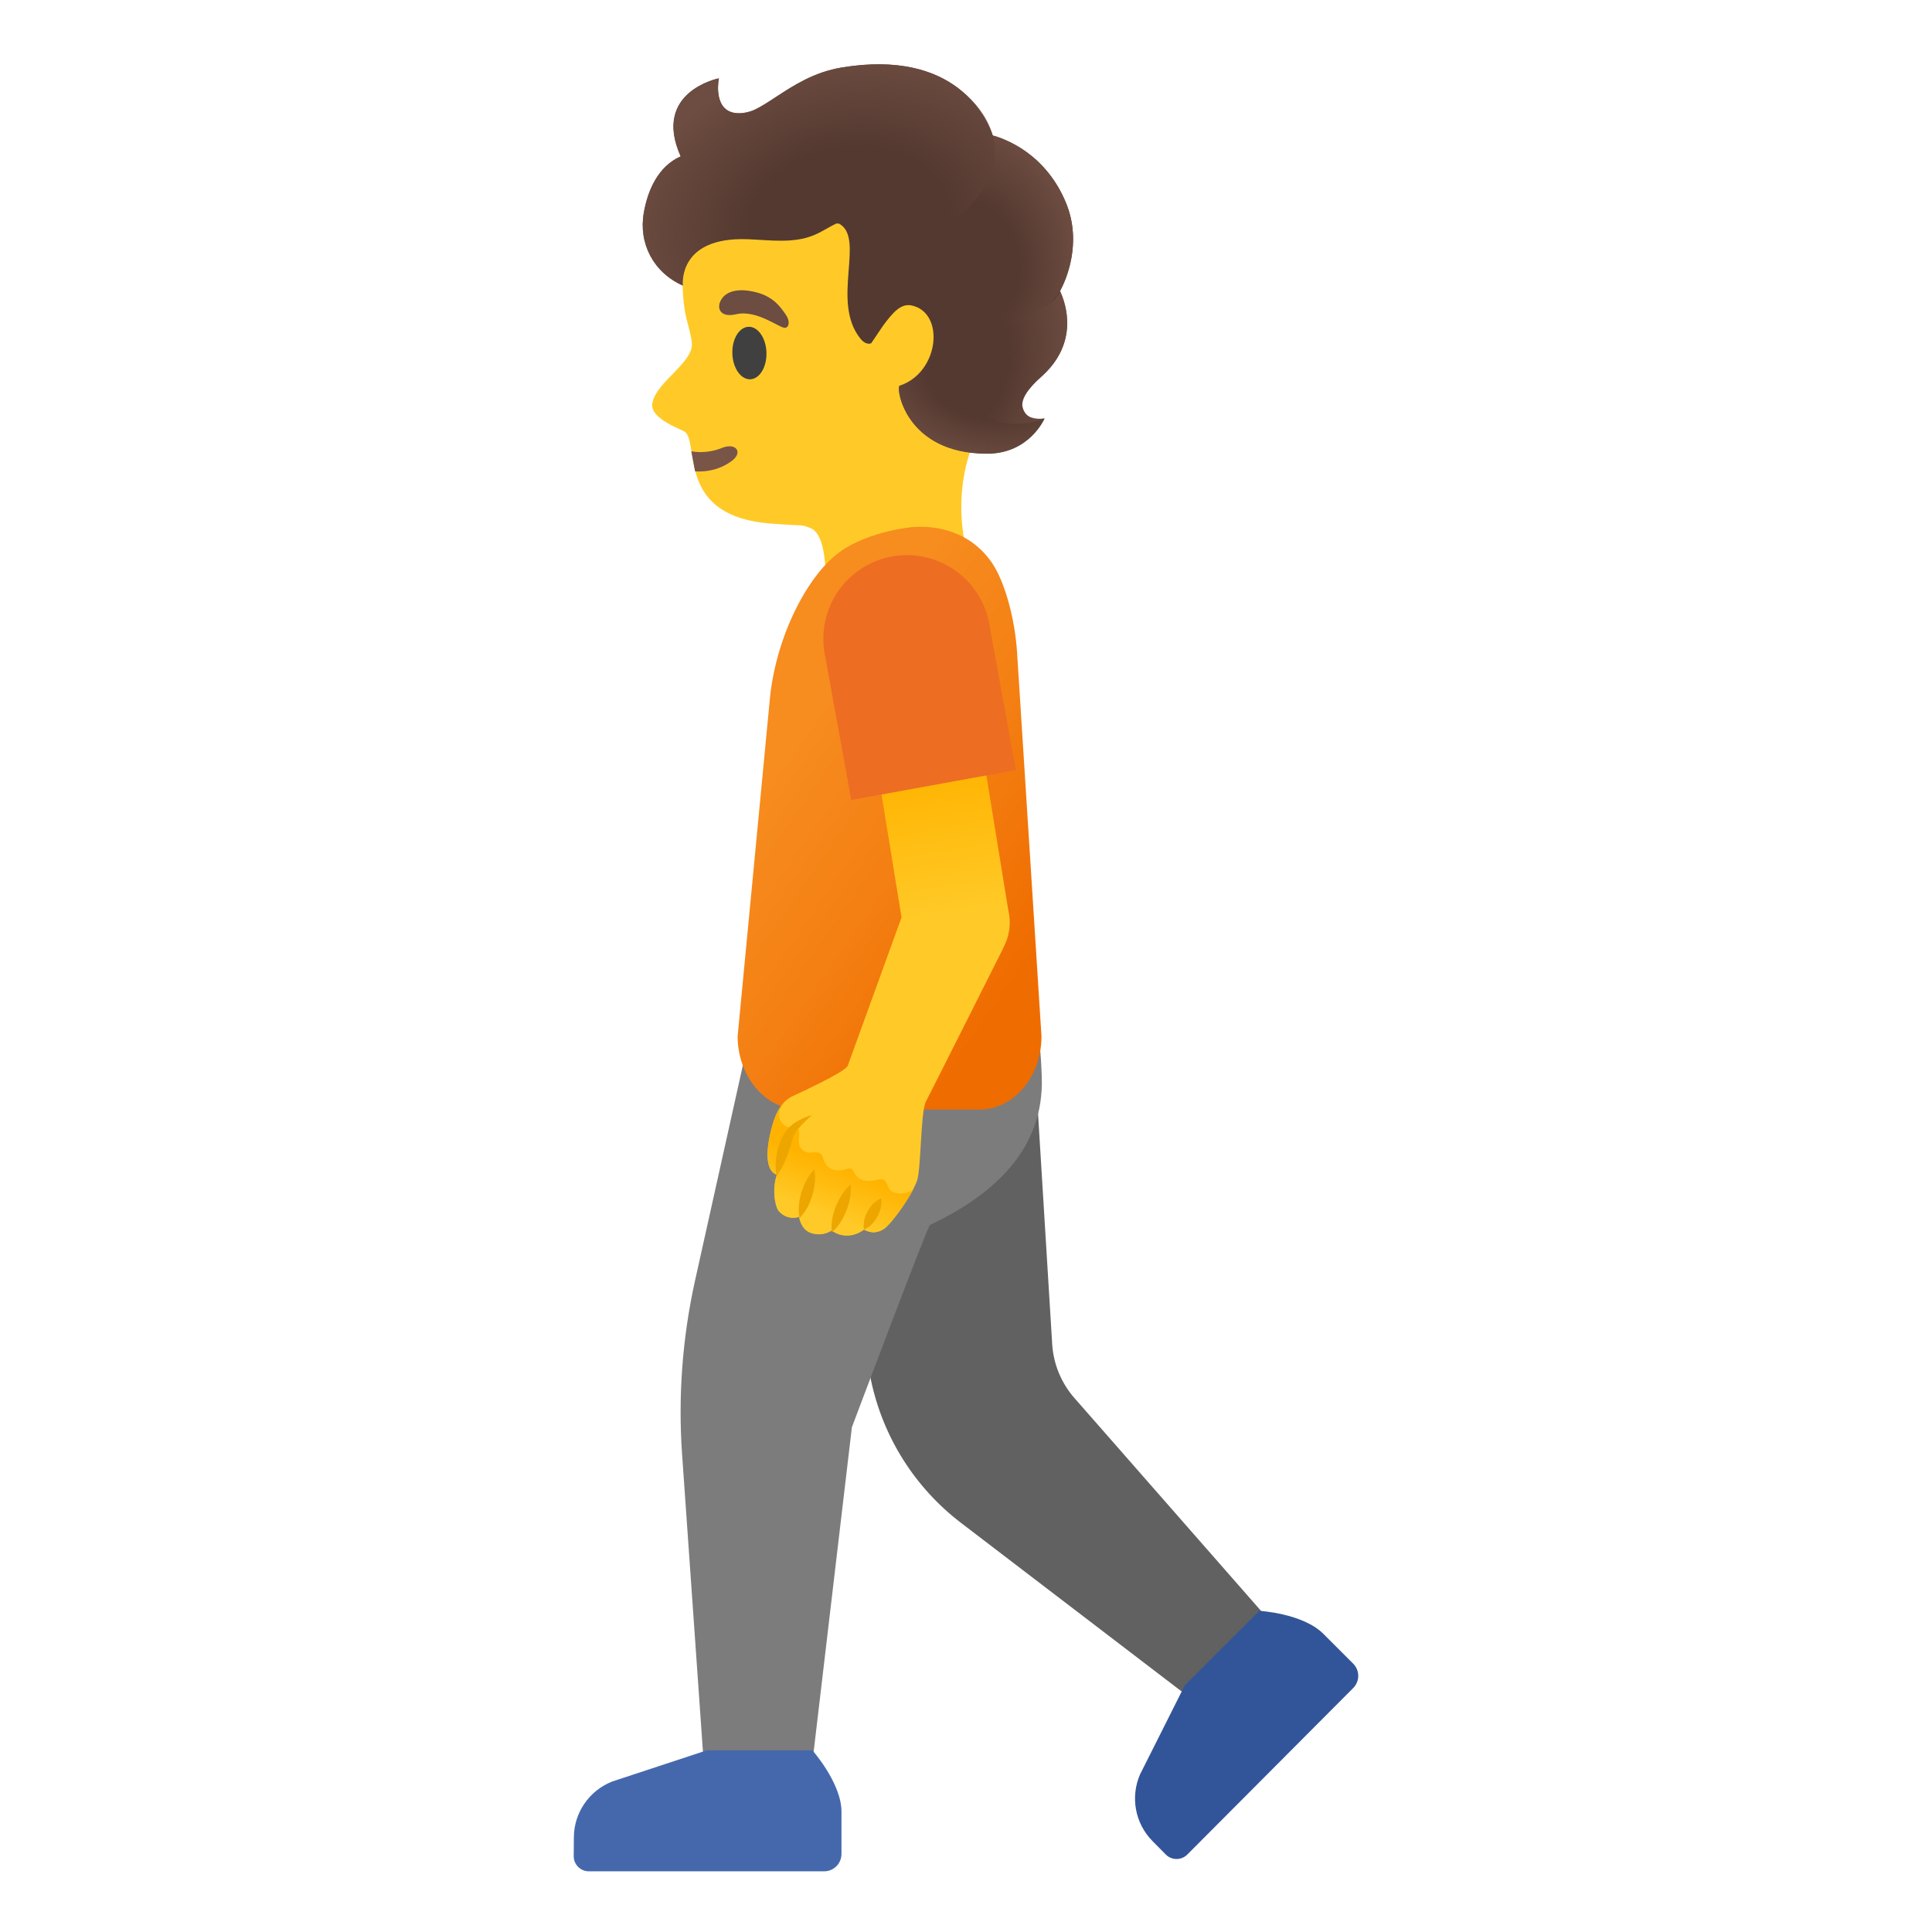
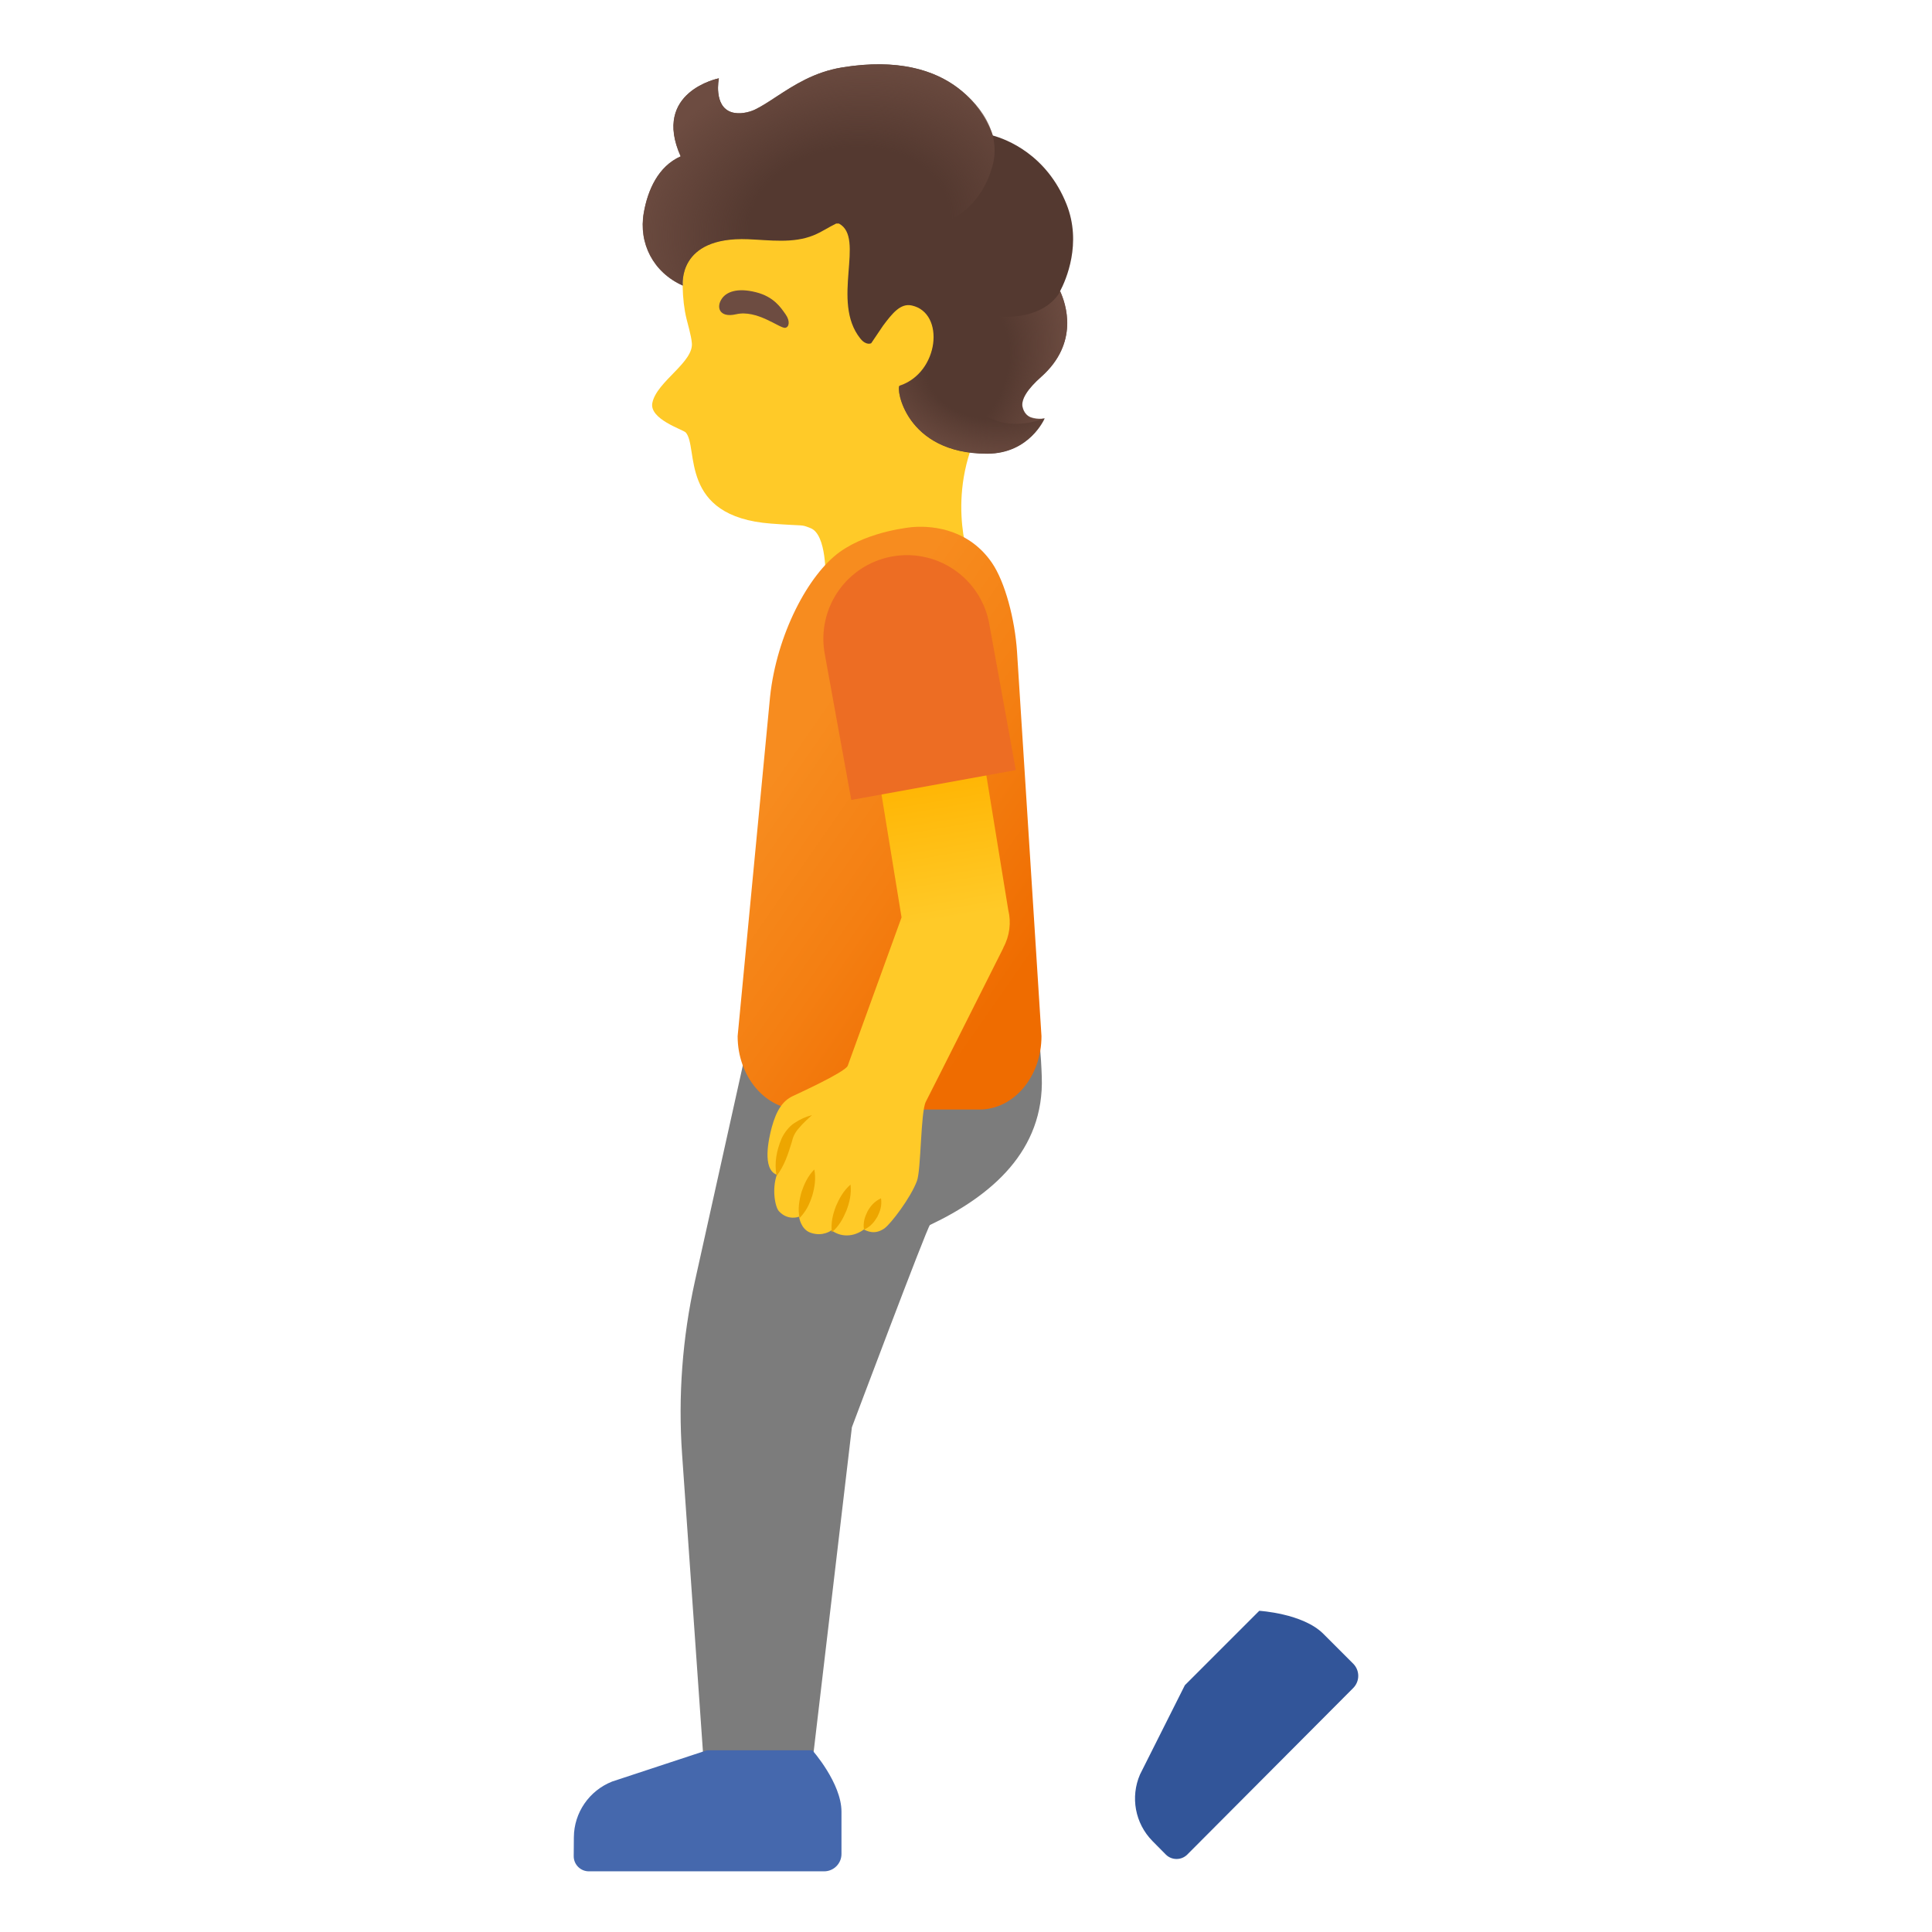
<svg xmlns="http://www.w3.org/2000/svg" width="800px" height="800px" viewBox="0 0 128 128" aria-hidden="true" role="img" class="iconify iconify--noto" preserveAspectRatio="xMidYMid meet">
  <path d="M67.17 13.34c-2.51-4.06-8.2-7.22-12.91-6.44c-5.28.87-8.11 4.67-8.86 9.49c-.27 1.75-.22 3.49.08 4.72c.04.15.33 1.22.35 1.56c.2 1.3-2.32 2.59-2.61 4.02c-.22 1.08 2.03 1.77 2.21 1.96c.88.97-.51 5.58 5.66 6.04c2.37.18 1.91.03 2.61.3c1.09.42.99 3.32.99 3.32s.61 4.78 4.69 3.51c4.66-1.44 4.84-4.74 4.84-4.74s-1.73-4.6 1.05-9.38c2.21-3.82 3.52-11.75 1.9-14.36z" fill="#ffca28">

</path>
-   <path d="M46.05 31.23c.86.05 1.7-.15 2.43-.69c.79-.59.25-1.24-.66-.86c-.55.23-1.32.35-2.02.22l.25 1.33z" fill="#795548">
- 
- </path>
-   <ellipse transform="rotate(-1.812 49.645 23.394)" cx="49.65" cy="23.39" rx="1.13" ry="1.74" fill="#404040">
- 
- </ellipse>
  <path d="M48.77 20.82c-1.12.26-1.34-.48-.94-1.04c.29-.42.98-.74 2.25-.42c1.2.3 1.66 1.03 1.97 1.47s.24.86-.04.89c-.38.02-1.86-1.22-3.24-.9z" fill="#6d4c41">
- 
- </path>
-   <path d="M85.26 108.68L71.19 92.63c-.88-1-1.4-2.26-1.48-3.59l-1.38-22.46l-15.5 1.71l4.88 23.17c.79 3.75 2.9 7.09 5.94 9.42l16.49 12.6l5.12-4.8z" fill="#616161">

</path>
  <path d="M68.15 62.88l-17.58 1.61l-4.53 20.39c-.83 3.76-1.12 7.63-.85 11.47l1.63 23.24h6.67l2.95-25.03s5.01-13.32 5.17-13.4c4.07-1.93 7.59-4.92 7.41-9.83c-.09-2.82-.55-5.66-.87-8.45z" fill="#7c7c7c">

</path>
  <linearGradient id="IconifyId17ecdb2904d178eab19179" gradientUnits="userSpaceOnUse" x1="51.872" y1="77.64" x2="69.122" y2="65.64" gradientTransform="matrix(1 0 0 -1 0 128)">
    <stop offset="0" stop-color="#f78c1f">

</stop>
    <stop offset=".482" stop-color="#f47f12">

</stop>
    <stop offset="1" stop-color="#ef6c00">

</stop>
  </linearGradient>
  <path d="M64.89 73.51h-11.9c-2.27 0-4.12-2.18-4.12-4.86l2.15-22.5c.44-4.11 2.53-8.09 4.63-9.59c1.97-1.41 4.82-1.64 4.82-1.64c1.53-.12 3.8.25 5.25 2.37c.87 1.27 1.52 3.75 1.66 5.88L69 68.65c0 2.69-1.84 4.86-4.11 4.86z" fill="url(#IconifyId17ecdb2904d178eab19179)">

</path>
  <linearGradient id="IconifyId17ecdb2904d178eab19180" gradientUnits="userSpaceOnUse" x1="59.199" y1="57.617" x2="56.005" y2="76.342" gradientTransform="matrix(1 0 0 -1 0 128)">
    <stop offset=".461" stop-color="#ffca28">

</stop>
    <stop offset="1" stop-color="#ffb300">

</stop>
  </linearGradient>
  <path d="M66.8 60.29l-2.25-13.83l-6.97 1.13l2.15 13.19l-3.57 9.84c-.23.45-3.46 1.91-3.66 2.01c-.62.3-1.05.89-1.37 2.06c-.19.72-.67 2.78.34 3.14c-.34.95-.12 2.14.14 2.42c.6.65 1.33.36 1.33.36s.1.83.76 1.06c.82.29 1.39-.16 1.39-.16c.29.22.64.34 1.01.34c.44 0 .83-.17 1.13-.39c.19.08.71.39 1.37-.08c.42-.3 1.74-2.03 2.15-3.14c.28-.76.24-4.58.59-5.25c.35-.67 5.14-10.2 5.14-10.2h-.01c.43-.79.53-1.68.33-2.5z" fill="url(#IconifyId17ecdb2904d178eab19180)">

</path>
  <linearGradient id="IconifyId17ecdb2904d178eab19181" gradientUnits="userSpaceOnUse" x1="53.334" y1="44.839" x2="55.581" y2="50.692" gradientTransform="matrix(1 0 0 -1 0 128)">
    <stop offset=".456" stop-color="#ffca28">

</stop>
    <stop offset="1" stop-color="#ffb300">

</stop>
  </linearGradient>
-   <path d="M58.88 78.7c-.23-.6-.38-.64-.8-.53c-.57.15-1.19.13-1.54-.57c-.08-.17-.2-.23-.38-.17c-.61.2-1.37.21-1.63-.71c-.1-.34-.24-.38-.61-.38c-.12 0-.47.15-.83-.23c-.4-.43.14-1.29-.37-1.37c-.15-.02-.87.06-1.09-.71c-.14-.5.44-1.1.45-1.11c-.4.35-.71.9-.94 1.78c-.19.72-.67 2.78.34 3.14c-.34.95-.12 2.14.14 2.42c.6.65 1.33.36 1.33.36s.1.83.76 1.06c.82.29 1.39-.16 1.39-.16c.29.22.64.34 1.01.34c.44 0 .83-.17 1.13-.39c.19.08.71.39 1.37-.08c.35-.25 1.34-1.52 1.89-2.58c-.49.39-1.45.34-1.62-.11z" fill="url(#IconifyId17ecdb2904d178eab19181)">
- 
- </path>
  <path d="M54.6 123.98c.63 0 1.15-.51 1.15-1.15v-2.8c0-1.9-1.93-4.07-1.93-4.07h-6.98l-6.28 2.07c-1.52.6-2.53 2.06-2.54 3.69l-.01 1.26c0 .55.45 1 1 1H54.6z" fill="#4568ad">

</path>
  <path d="M89.65 111.84c.45-.45.45-1.17 0-1.62l-1.98-1.98c-1.35-1.35-4.24-1.52-4.24-1.52l-4.93 4.93l-2.97 5.91c-.65 1.5-.33 3.24.82 4.41l.89.9c.39.39 1.03.39 1.42 0l10.99-11.03z" fill="#325599">

</path>
  <path d="M58.37 79.39c.07.49-.06.86-.24 1.22c-.2.34-.44.65-.89.86c-.07-.49.06-.86.24-1.22c.19-.34.44-.65.89-.86z" fill="#eda600">

</path>
  <path d="M56.35 78.48c.07.63-.07 1.19-.27 1.72c-.22.52-.48 1.03-.97 1.44c-.07-.64.07-1.19.27-1.72c.22-.51.49-1.02.97-1.44z" fill="#eda600">

</path>
  <path d="M53.95 77.48c.12.62.02 1.18-.13 1.72c-.17.53-.4 1.05-.85 1.5c-.12-.62-.02-1.18.13-1.72c.18-.53.41-1.05.85-1.5z" fill="#eda600">

</path>
  <path d="M53.8 73.88c-.31.27-.61.55-.86.85c-.27.3-.4.57-.49.96c-.23.74-.46 1.51-1 2.22c-.16-.87 0-1.69.33-2.47c.17-.38.5-.82.86-1.04c.37-.25.76-.42 1.16-.52z" fill="#eda600">

</path>
  <g>
    <path d="M56.4 53l10.9-1.98l-1.76-9.69a5.538 5.538 0 0 0-6.44-4.46a5.538 5.538 0 0 0-4.46 6.44L56.4 53z" fill="#ed6d23">

</path>
  </g>
  <g>
    <path d="M70.66 13.53c-1.32-3.31-4-4.31-4.88-4.55c-.41-1.2-2.49-5.75-10-4.51c-1.83.3-3.17 1.17-4.35 1.94c-.5.33-.98.65-1.43.86c-.37.17-1.01.33-1.54.16c-1.21-.4-.83-2.24-.83-2.24s-4.44.88-2.53 5.17c-1.49.66-2.18 2.24-2.44 3.73c-.36 2.03.63 3.96 2.58 4.83c0 0-.39-3.26 4.32-3.07c1.46.06 2.99.29 4.34-.26c.52-.21 1-.54 1.5-.78h.18c1.78.95-.56 5.16 1.42 7.62c.39.49.72.31.72.31l.79-1.17c.6-.8 1.15-1.5 1.9-1.33c2.22.49 1.82 4.45-.81 5.32c-.26.09.35 4.5 5.8 4.5c2.82 0 3.81-2.34 3.81-2.34s-1.2.3-1.46-.72c-.14-.53.35-1.25 1.23-2.03c2.54-2.26 1.62-4.86 1.25-5.67c.4-.76 1.46-3.18.43-5.77z" fill="#543930">

</path>
    <radialGradient id="IconifyId17ecdb2904d178eab19182" cx="63.435" cy="103.503" r="7.122" gradientTransform="matrix(.938 .346 .499 -1.351 -47.703 142.36)" gradientUnits="userSpaceOnUse">
      <stop offset=".45" stop-color="#6d4c41" stop-opacity="0">

</stop>
      <stop offset="1" stop-color="#6d4c41">

</stop>
    </radialGradient>
    <path d="M70.24 19.29c.05-.09-.79 2.01-4.39 1.66c-1.48 0-3.54 3.57-1.38 5.93c1.92 2.08 4.75.83 4.75.83s-.39.11-.96-.08c-.37-.13-.5-.61-.5-.64c-.14-.53.35-1.25 1.23-2.03c2.54-2.27 1.62-4.86 1.25-5.67z" fill="url(#IconifyId17ecdb2904d178eab19182)">

</path>
    <radialGradient id="IconifyId17ecdb2904d178eab19183" cx="64.277" cy="110.685" r="7.219" gradientTransform="matrix(.991 -.134 -.17 -1.25 19.355 164.355)" gradientUnits="userSpaceOnUse">
      <stop offset=".45" stop-color="#6d4c41" stop-opacity="0">

</stop>
      <stop offset="1" stop-color="#6d4c41">

</stop>
    </radialGradient>
-     <path d="M70.66 13.53c-.69-1.74-1.96-3.21-3.64-4.06c-.24-.12-.84-.41-1.25-.49c.2.77.18 1.6-.15 2.45c-.01.03-.39 1.3-1.48 2.31c.79 1.1 1.19 2.43 1.57 3.74c.33 1.14.65 2.4.14 3.47c.69-.04 1.79.15 3-.39c1.16-.52 1.77-1.86 2.05-3.06c.31-1.31.26-2.7-.24-3.97z" fill="url(#IconifyId17ecdb2904d178eab19183)">
- 
- </path>
    <radialGradient id="IconifyId17ecdb2904d178eab19184" cx="56.224" cy="113.176" r="14.858" gradientTransform="matrix(.988 -.153 -.115 -.743 13.715 107.517)" gradientUnits="userSpaceOnUse">
      <stop offset=".45" stop-color="#6d4c41" stop-opacity="0">

</stop>
      <stop offset="1" stop-color="#6d4c41">

</stop>
    </radialGradient>
    <path d="M65.61 11.44c.87-2.23-.36-4.29-2.21-5.66c-2.18-1.61-5.04-1.73-7.62-1.31c-1.83.3-3.17 1.17-4.35 1.94c-.51.33-.99.64-1.44.86c-.37.17-1.01.33-1.54.16c-1.21-.4-.83-2.24-.83-2.24s-4.44.88-2.53 5.17c-1.49.66-2.18 2.24-2.44 3.73c-.36 2.03.63 3.96 2.58 4.83c0 0-.39-3.26 4.32-3.07c1.46.06 2.99.29 4.34-.26c1.2-.48 1.6-1.13 2.95-1.06c1.45.08 3.38.63 4.87.4c3.01-.46 3.89-3.45 3.9-3.49z" fill="url(#IconifyId17ecdb2904d178eab19184)">

</path>
    <radialGradient id="IconifyId17ecdb2904d178eab19185" cx="65.076" cy="102.635" r="7.999" gradientTransform="matrix(.969 .246 .158 -.623 -14.242 73.291)" gradientUnits="userSpaceOnUse">
      <stop offset=".45" stop-color="#6d4c41" stop-opacity="0">

</stop>
      <stop offset="1" stop-color="#6d4c41">

</stop>
    </radialGradient>
    <path d="M64.47 26.88c-.97-1.03-1.23-2.73-2.75-3.63c-.28.99-.99 1.92-2.12 2.3c-.26.09.35 4.5 5.8 4.5c2.82 0 3.81-2.34 3.81-2.34s-2.79 1.24-4.74-.83z" fill="url(#IconifyId17ecdb2904d178eab19185)">

</path>
  </g>
</svg>